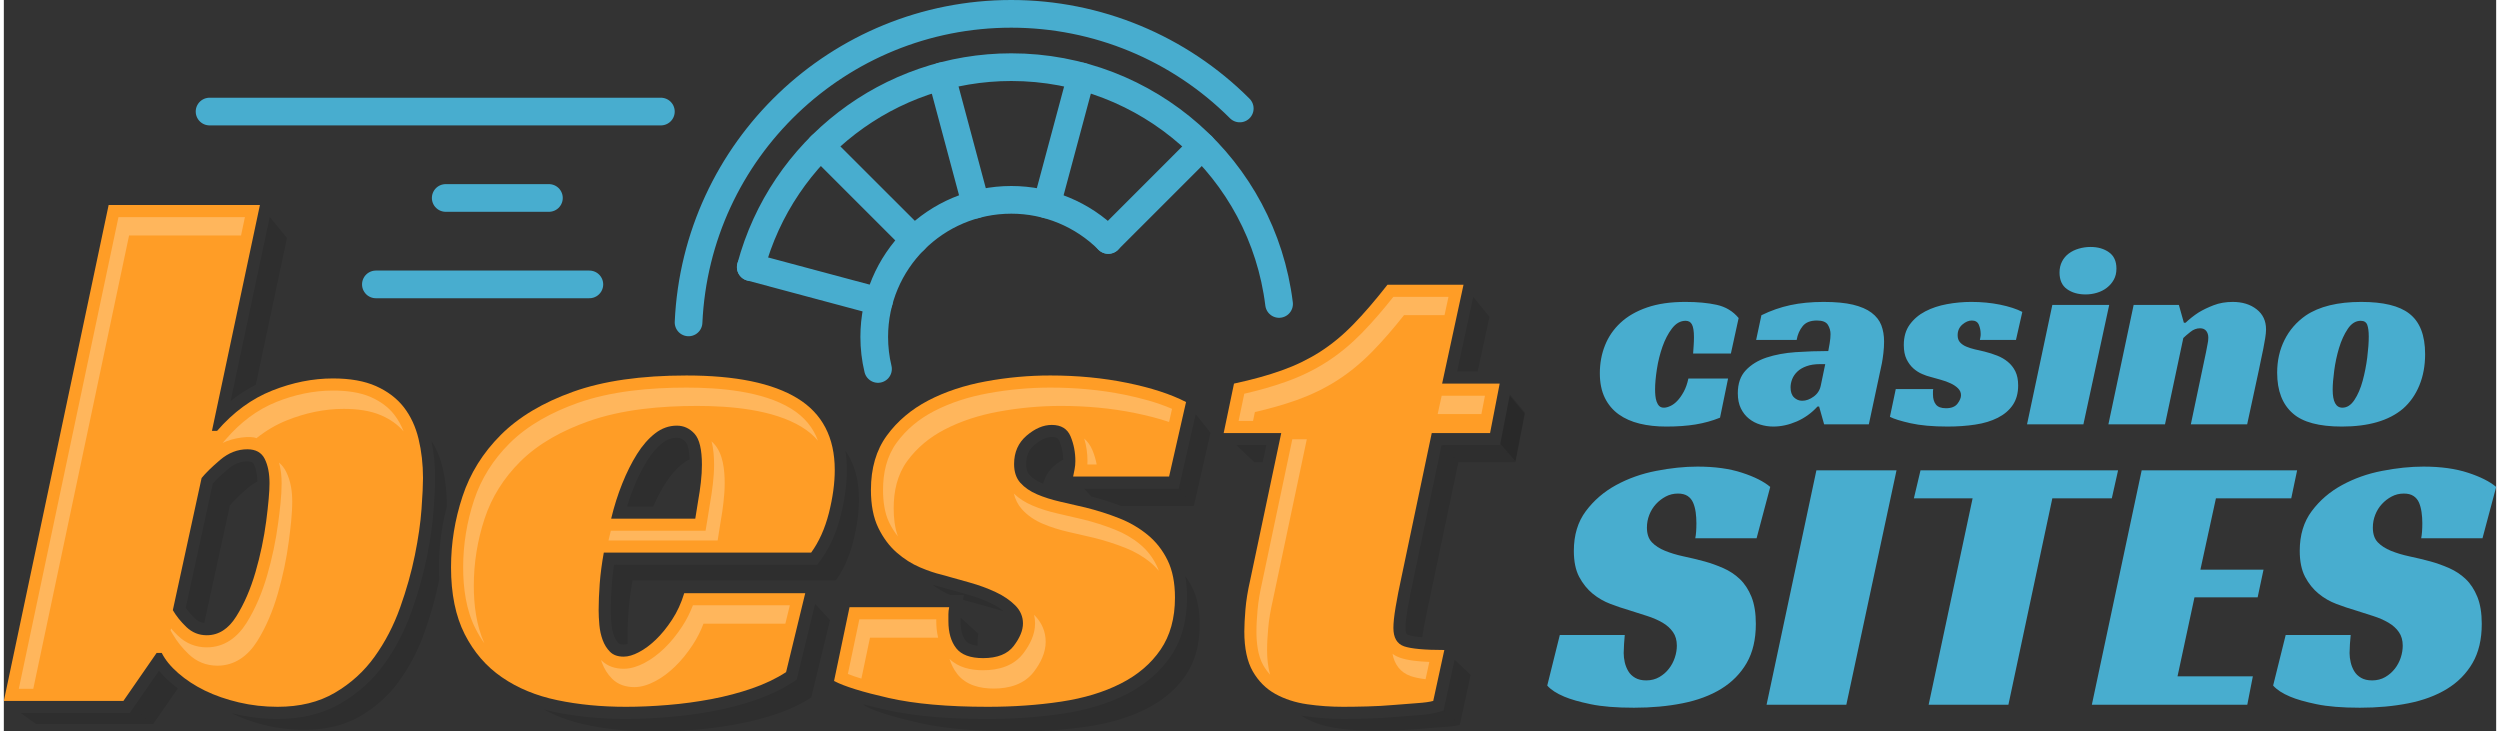
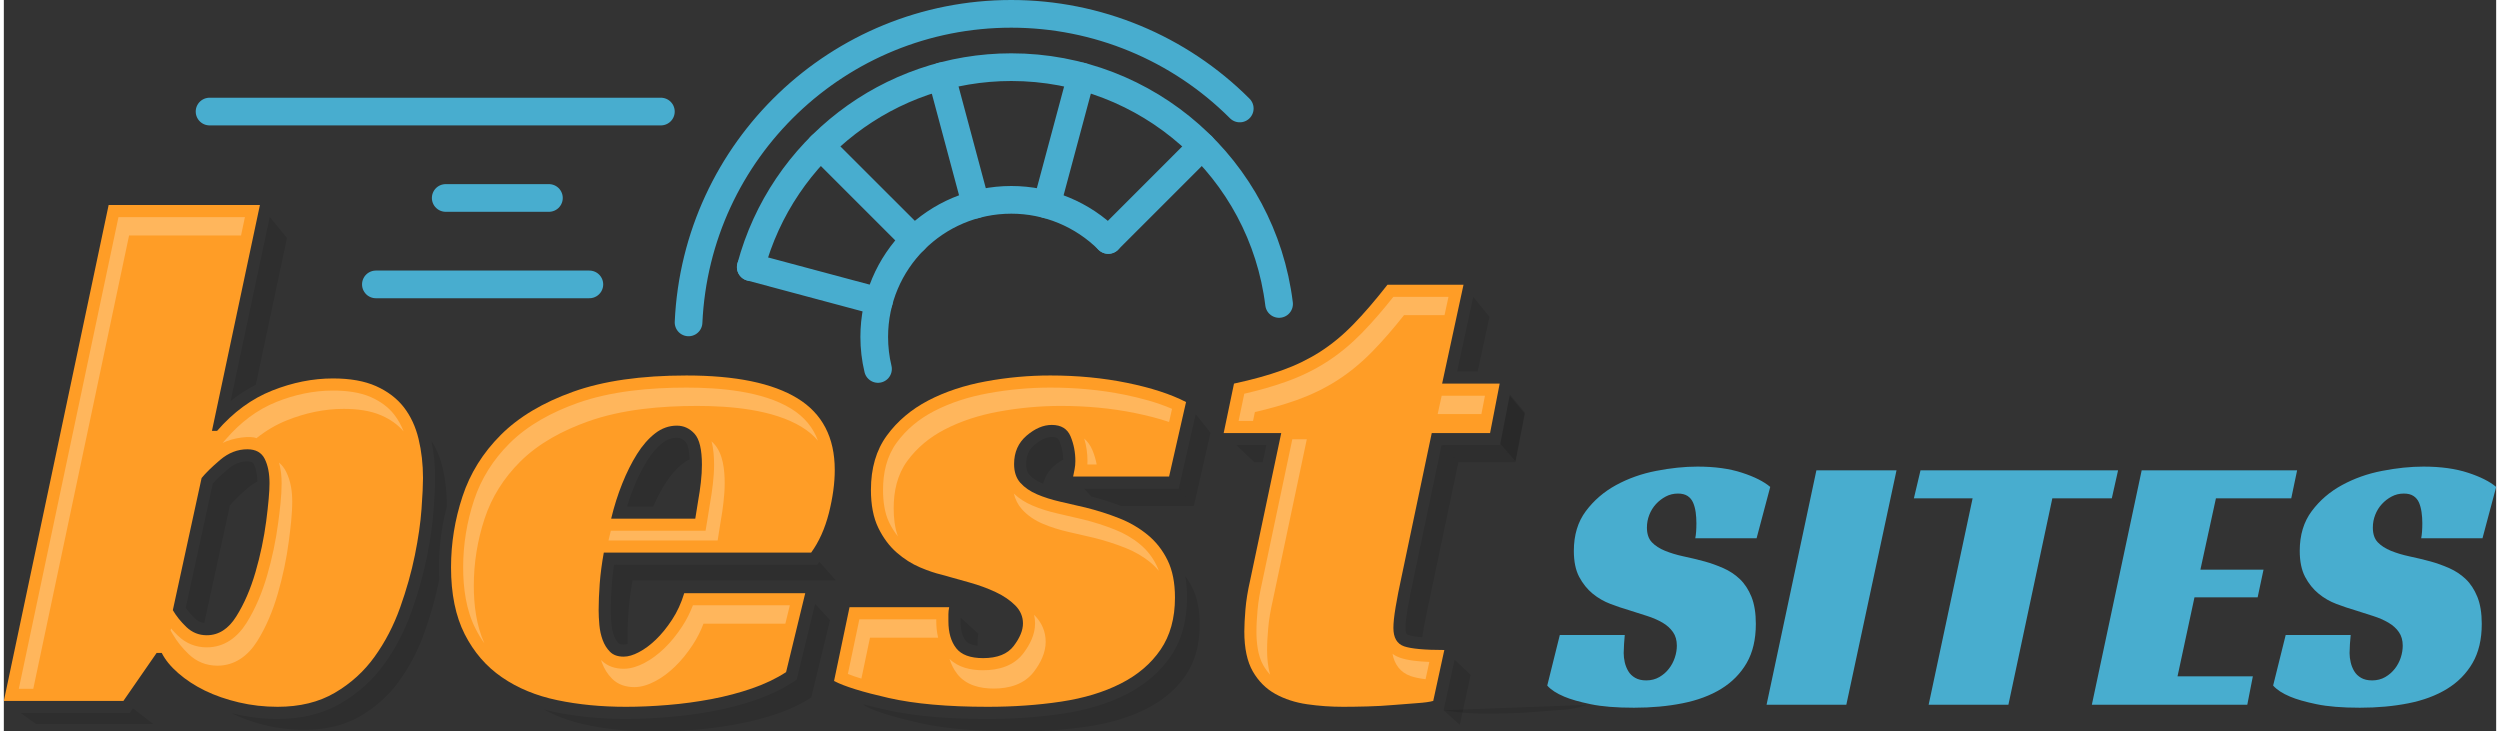
<svg xmlns="http://www.w3.org/2000/svg" xml:space="preserve" width="270px" height="79px" version="1.1" style="shape-rendering:geometricPrecision; text-rendering:geometricPrecision; image-rendering:optimizeQuality; fill-rule:evenodd; clip-rule:evenodd" viewBox="0 0 6230.8 1828.7">
  <rect x="0" y="0" width="6230.8" height="1828.7" fill="#333333" stroke="none" />
  <defs>
    <style type="text/css">
   
    .str0 {stroke:#48ADCF;stroke-width:69.2;stroke-linecap:round;stroke-linejoin:round;stroke-miterlimit:2.613}
    .fil5 {fill:none}
    .fil1 {fill:#48ADCF;fill-rule:nonzero}
    .fil0 {fill:#48ADCF;fill-rule:nonzero}
    .fil3 {fill:#FF9D26;fill-rule:nonzero}
    .fil2 {fill:black;fill-opacity:0.102}
    .fil4 {fill:white;fill-opacity:0.251}
   
  </style>
  </defs>
  <g id="Layer_x0020_1">
    <g id="_1840043385648">
-       <path class="fil0" d="M4290.5 1044.2c-19.4,7.8 -39.9,13.5 -61.4,17 -21.5,3.5 -45.9,5.2 -73.2,5.2 -24.1,0 -46.2,-2.4 -66.3,-7.3 -20.1,-4.9 -37.6,-12.6 -52.4,-23.2 -14.8,-10.7 -26.4,-24.4 -34.7,-41.3 -8.3,-16.9 -12.5,-37.4 -12.5,-61.4 0,-25 4.3,-48.3 12.9,-69.8 8.5,-21.5 21.5,-40.4 38.8,-56.5 17.4,-16.2 39.5,-29 66.3,-38.2 26.8,-9.3 58.7,-13.9 95.8,-13.9 30,0 56.2,2.4 78.4,7.3 22.2,4.9 40.5,15.8 54.8,33l-19.4 88.8 -94.4 0c0.4,-7.9 0.9,-14.8 1.4,-20.8 0.4,-6.1 0.7,-12.8 0.7,-20.2 0,-14.8 -1.7,-25.3 -4.9,-31.5 -3.2,-6.3 -8.5,-9.4 -16,-9.4 -12.9,0 -24.2,6.4 -34,19.1 -9.7,12.7 -17.6,28 -23.9,45.8 -6.2,17.8 -10.9,36.5 -13.9,56.2 -3,19.7 -4.5,36.4 -4.5,50.3 0,5.1 0.2,10.3 0.7,15.6 0.5,5.3 1.5,10.3 3.1,14.9 1.7,4.7 3.8,8.4 6.6,11.1 2.8,2.8 6.7,4.2 11.8,4.2 4.6,0 10,-1.4 16,-4.2 6,-2.7 11.8,-7 17.3,-12.8 5.6,-5.8 10.9,-13.3 16,-22.6 5.1,-9.2 9,-20.3 11.8,-33.3l99.2 0 -20.1 97.9zm103.4 -256.1c23.6,-11.6 47.8,-20 72.5,-25.3 24.8,-5.3 52.4,-8 82.9,-8 29.7,0 54.2,2.3 73.6,6.9 19.4,4.7 34.9,11.4 46.5,20.2 11.6,8.8 19.7,19.2 24.3,31.2 4.6,12 6.9,25.7 6.9,40.9 0,8.8 -0.5,18.3 -1.7,28.5 -1.2,10.2 -2.4,18.7 -3.8,25.7l-32.6 152.6 -111.8 0 -12.5 -44.4 -4.1 0c-14.8,16.2 -32.1,28.6 -51.7,37.2 -19.7,8.5 -39.2,12.8 -58.7,12.8 -11.1,0 -21.9,-1.6 -32.6,-4.9 -10.6,-3.2 -20.1,-8.2 -28.4,-14.9 -8.4,-6.7 -15.1,-15.3 -20.2,-25.7 -5,-10.4 -7.6,-23 -7.6,-37.8 0,-24 6.6,-43.1 19.8,-57.2 13.2,-14.1 30.5,-24.8 52,-32 21.6,-7.1 45.8,-11.6 72.9,-13.5 27.1,-1.8 54.3,-2.8 81.5,-2.8 1,-4.6 2.1,-11.2 3.5,-19.7 1.4,-8.6 2.1,-16.1 2.1,-22.6 0,-8.3 -2.2,-16.1 -6.6,-23.2 -4.4,-7.2 -13.5,-10.8 -27.4,-10.8 -16.2,0 -28.1,4.7 -35.7,14.2 -7.7,9.5 -12.7,21 -15,34.4l-101.3 0 13.2 -61.8zm159.6 122.2l-12.5 0c-13.4,0 -24.8,1.7 -34.3,5.2 -9.5,3.4 -17.1,7.9 -22.9,13.5 -5.8,5.5 -10.1,11.8 -12.9,18.7 -2.7,7 -4.1,13.9 -4.1,20.8 0,11.1 2.9,19.5 8.6,25 5.8,5.6 12.6,8.4 20.5,8.4 9.7,0 19.3,-3.5 28.8,-10.5 9.5,-6.9 15.4,-16.1 17.7,-27.7l11.1 -53.4zm386.6 -60.4c0.4,-2.3 0.9,-4.7 1.3,-7 0.5,-2.3 0.7,-4.8 0.7,-7.6 0,-8.3 -1.5,-16.1 -4.5,-23.2 -3,-7.2 -8.9,-10.8 -17.7,-10.8 -7.8,0 -15.7,3.3 -23.6,10.1 -7.8,6.7 -11.8,15.6 -11.8,26.7 0,7.4 2,13.3 5.9,17.7 4,4.4 9.2,8 15.6,10.7 6.5,2.8 13.8,5.1 21.9,7 8.1,1.8 16.1,3.7 23.9,5.5 11.1,2.8 21.7,6.2 31.6,10.1 10,3.9 18.9,9.1 26.7,15.6 7.9,6.5 14.2,14.5 18.8,23.9 4.6,9.5 6.9,21.2 6.9,35.1 0,19.4 -4.5,35.7 -13.5,48.9 -9,13.2 -21.5,23.8 -37.5,31.9 -16,8.1 -34.7,13.8 -56.2,17 -21.5,3.3 -44.5,4.9 -69.1,4.9 -37.4,0 -68.4,-2.8 -92.9,-8.3 -24.6,-5.6 -41.7,-10.9 -51.4,-16l14.6 -69.4 93.7 0c-0.5,2.3 -0.7,4.5 -0.7,6.6 0,2.1 0,4.3 0,6.6 0,10.6 2.4,19.1 7.3,25.3 4.8,6.3 13.3,9.4 25.3,9.4 13.4,0 23,-3.8 28.8,-11.5 5.8,-7.6 8.7,-14.6 8.7,-21.1 0,-6.5 -2.5,-12.2 -7.3,-17 -4.9,-4.9 -11,-9 -18.4,-12.5 -7.4,-3.5 -15.6,-6.5 -24.7,-9 -9,-2.6 -17.6,-5 -26,-7.3 -6,-1.4 -12.8,-3.7 -20.4,-7 -7.7,-3.2 -15,-7.8 -21.9,-13.8 -6.9,-6.1 -12.7,-13.8 -17.4,-23.3 -4.6,-9.5 -6.9,-21.4 -6.9,-35.7 0,-20.4 5,-37.4 14.9,-51 10,-13.7 22.9,-24.7 38.9,-33 15.9,-8.3 34,-14.3 54.1,-18 20.1,-3.7 40.4,-5.6 60.7,-5.6 25.5,0 49.5,2.3 72.2,6.9 22.7,4.7 41.2,10.7 55.5,18.1l-15.9 70.1 -90.2 0zm258.8 210.9l-140.9 0 63.2 -298.4 142.2 0 -64.5 298.4zm82.6 -389.3c0,10.7 -2.2,19.9 -6.6,27.8 -4.4,7.9 -10.2,14.6 -17.4,20.1 -7.1,5.6 -15.3,9.7 -24.6,12.5 -9.3,2.8 -18.7,4.2 -28.5,4.2 -18.5,0 -34,-4.4 -46.4,-13.2 -12.5,-8.8 -18.8,-22.7 -18.8,-41.7 0,-10.1 2.1,-19.3 6.3,-27.4 4.1,-8.1 9.8,-14.8 17,-20.1 7.1,-5.3 15.5,-9.4 24.9,-12.1 9.5,-2.8 19.4,-4.2 29.5,-4.2 18.1,0 33.4,4.4 45.8,13.2 12.5,8.8 18.8,22.4 18.8,40.9zm172.8 135.4c9.7,-9.3 20.6,-17.9 32.6,-25.7 10.6,-6.5 23.1,-12.5 37.5,-18.1 14.3,-5.5 30.3,-8.3 47.8,-8.3 24.1,0 44,6.1 59.7,18.4 15.8,12.3 23.6,29 23.6,50.3 0,6 -0.7,13.3 -2.1,21.9 -1.3,8.5 -3,17.4 -4.8,26.7 -1.9,9.2 -3.8,18.6 -5.9,28.1 -2.1,9.5 -3.8,17.9 -5.2,25.3l-29.2 135.3 -140.8 0 38.1 -181.1c0.9,-6 2.1,-12.1 3.5,-18.4 1.4,-6.2 2.1,-11.9 2.1,-17 0,-6.9 -1.8,-12.6 -5.2,-17 -3.5,-4.4 -8.7,-6.6 -15.6,-6.6 -8.4,0 -16.4,3 -24,9.1 -7.6,6 -13.5,11.1 -17.7,15.2l-45.8 215.8 -141.5 0 63.1 -298.4 113.1 0 12.5 44.5 4.2 0zm439.2 -52.1c55.1,0 95.1,9.7 120.1,29.2 26.4,20.3 39.6,54.1 39.6,101.3 0,29.1 -4.9,55.4 -14.6,78.7 -9.7,23.4 -23.4,42.7 -41,58 -35.1,29.6 -86,44.4 -152.6,44.4 -56.9,0 -97.6,-10.9 -122.2,-32.6 -26.3,-22.7 -39.5,-56.7 -39.5,-102 0,-30.1 6.1,-57.4 18.4,-81.9 12.2,-24.5 29.9,-44.9 53.1,-61.1 33.7,-22.7 80,-34 138.7,-34zm-47.1 264.4c11.5,0 21.6,-6.5 30.1,-19.4 8.6,-13 15.4,-28.8 20.5,-47.6 5.1,-18.7 8.9,-38.1 11.5,-58.3 2.5,-20.1 3.8,-37.5 3.8,-52.3 0,-13 -1.3,-22.8 -3.8,-29.5 -2.6,-6.8 -8,-10.1 -16.3,-10.1 -12.5,0 -23.3,6.7 -32.3,20.1 -9,13.4 -16.3,29.4 -21.9,47.9 -5.5,18.5 -9.6,37.5 -12.1,56.9 -2.6,19.4 -3.8,35.2 -3.8,47.2 0,30.1 8.1,45.1 24.3,45.1z" />
      <path class="fil1" d="M4228.6 1345.6c1.9,-9.2 2.8,-21.8 2.8,-37.8 0,-9.3 -0.6,-18.3 -1.8,-27.3 -1.3,-8.9 -3.4,-16.9 -6.5,-24 -3.1,-7 -7.7,-12.6 -13.8,-16.6 -6.2,-4 -14.2,-6 -24,-6 -11.1,0 -21.3,2.5 -30.5,7.4 -9.2,4.9 -17.4,11.2 -24.5,18.9 -7,7.7 -12.6,16.6 -16.6,26.8 -4,10.2 -6,20.8 -6,31.9 0,15.9 4.2,28.3 12.5,36.9 8.3,8.6 19.2,15.7 32.8,21.2 13.5,5.5 28.9,10.2 46.1,13.9 17.2,3.6 35.1,7.9 53.5,12.9 15.4,4.3 30.8,9.8 46.2,16.6 15.4,6.8 29.1,15.8 41.1,27.2 12,11.4 21.7,26.2 29.1,44.3 7.3,18.2 11,40.8 11,67.9 0,38.7 -7.7,71.4 -23,97.8 -15.4,26.5 -36.7,48 -63.7,64.6 -27.1,16.6 -59.3,28.6 -96.5,36 -37.2,7.4 -77.7,11.1 -121.4,11.1 -44.3,0 -80.4,-2.9 -108.4,-8.8 -28,-5.8 -50,-12.1 -66,-18.9 -19.1,-8 -33.3,-17.2 -42.5,-27.7l31.4 -126.4 162.4 0c-0.6,5.5 -1.2,13 -1.8,22.6 -0.6,9.5 -0.9,17.1 -0.9,22.6 0,7.4 0.9,15.1 2.7,23.1 1.9,8 4.8,15.3 8.8,22.1 4,6.8 9.7,12.3 17.1,16.6 7.4,4.3 16.6,6.5 27.7,6.5 12.3,0 23.2,-2.8 32.7,-8.3 9.6,-5.5 17.6,-12.5 24,-20.8 6.5,-8.3 11.4,-17.5 14.8,-27.7 3.4,-10.1 5.1,-20.1 5.1,-30 0,-13.5 -3.2,-24.9 -9.7,-34.1 -6.5,-9.3 -15.2,-17.1 -26.3,-23.6 -11.1,-6.4 -23.9,-12 -38.3,-16.6 -14.5,-4.6 -29.4,-9.4 -44.8,-14.3 -14.8,-4.3 -30.3,-9.5 -46.6,-15.7 -16.3,-6.1 -31.2,-14.7 -44.8,-25.8 -13.5,-11.1 -24.7,-25.1 -33.7,-42 -8.9,-16.9 -13.3,-38.6 -13.3,-65.1 0,-39.4 10,-72.5 30,-99.2 20,-26.8 45.2,-48.5 75.6,-65.1 30.5,-16.6 63.9,-28.5 100.2,-35.5 36.3,-7.1 70.8,-10.7 103.4,-10.7 43.1,0 80.1,5.1 111.2,15.3 31.1,10.1 54.6,22 70.6,35.5l-34.1 128.3 -153.3 0zm377.6 416.3l-199.4 0 124.6 -586.1 200.3 0 -125.5 586.1zm663.7 -516l-148.7 0 -109.8 516 -199.4 0 109.9 -516 -146.8 0 16.6 -70.1 493.9 0 -15.7 70.1zm74.7 -70.1l388.6 0 -14.7 70.1 -188.3 0 -38.8 178.2 157.8 0 -14.7 69.2 -157.9 0 -42.4 197.5 188.3 0 -13.9 71.1 -388.6 0 124.6 -586.1zm698.8 169.8c1.8,-9.2 2.8,-21.8 2.8,-37.8 0,-9.3 -0.6,-18.3 -1.9,-27.3 -1.2,-8.9 -3.4,-16.9 -6.4,-24 -3.1,-7 -7.7,-12.6 -13.9,-16.6 -6.1,-4 -14.1,-6 -24,-6 -11.1,0 -21.2,2.5 -30.4,7.4 -9.3,4.9 -17.4,11.2 -24.5,18.9 -7.1,7.7 -12.6,16.6 -16.6,26.8 -4,10.2 -6,20.8 -6,31.9 0,15.9 4.1,28.3 12.4,36.9 8.3,8.6 19.3,15.7 32.8,21.2 13.5,5.5 28.9,10.2 46.2,13.9 17.2,3.6 35,7.9 53.5,12.9 15.4,4.3 30.8,9.8 46.2,16.6 15.3,6.8 29,15.8 41,27.2 12,11.4 21.7,26.2 29.1,44.3 7.4,18.2 11.1,40.8 11.1,67.9 0,38.7 -7.7,71.4 -23.1,97.8 -15.4,26.5 -36.6,48 -63.7,64.6 -27.1,16.6 -59.2,28.6 -96.4,36 -37.3,7.4 -77.7,11.1 -121.4,11.1 -44.3,0 -80.5,-2.9 -108.5,-8.8 -28,-5.8 -50,-12.1 -66,-18.9 -19.1,-8 -33.2,-17.2 -42.5,-27.7l31.4 -126.4 162.5 0c-0.6,5.5 -1.2,13 -1.9,22.6 -0.6,9.5 -0.9,17.1 -0.9,22.6 0,7.4 0.9,15.1 2.8,23.1 1.8,8 4.8,15.3 8.8,22.1 4,6.8 9.7,12.3 17,16.6 7.4,4.3 16.6,6.5 27.7,6.5 12.3,0 23.3,-2.8 32.8,-8.3 9.5,-5.5 17.5,-12.5 24,-20.8 6.5,-8.3 11.4,-17.5 14.8,-27.7 3.3,-10.1 5,-20.1 5,-30 0,-13.5 -3.2,-24.9 -9.7,-34.1 -6.4,-9.3 -15.2,-17.1 -26.3,-23.6 -11,-6.4 -23.8,-12 -38.3,-16.6 -14.4,-4.6 -29.4,-9.4 -44.7,-14.3 -14.8,-4.3 -30.3,-9.5 -46.7,-15.7 -16.3,-6.1 -31.2,-14.7 -44.7,-25.8 -13.6,-11.1 -24.8,-25.1 -33.7,-42 -8.9,-16.9 -13.4,-38.6 -13.4,-65.1 0,-39.4 10,-72.5 30,-99.2 20,-26.8 45.2,-48.5 75.7,-65.1 30.5,-16.6 63.8,-28.5 100.2,-35.5 36.3,-7.1 70.7,-10.7 103.3,-10.7 43.1,0 80.2,5.1 111.3,15.3 31,10.1 54.6,22 70.6,35.5l-34.2 128.3 -153.2 0z" />
      <polygon class="fil2" points="3765,986.1 3802.5,1031.1 3778.9,1152.7 3741.1,1109.2 " />
      <polygon class="fil2" points="3673.6,742.1 3714,792.3 3684.5,928.7 3633.2,928.7 " />
      <polygon class="fil2" points="3764.6,989 3802.6,1034.5 3779.1,1155.7 3740.8,1111.6 " />
      <polygon class="fil2" points="3740.8,1111.6 3779.1,1155.7 3636.3,1155.7 3597.4,1112.9 3740.6,1112.9 " />
      <path class="fil2" d="M3597.4 1112.9l38.9 42.8 -74.1 352.5 -1.2 5.2 -1.1 5.1 -1 5 -1 5 -1 4.8 -1 4.9 -1 4.7 -0.9 4.7 -0.9 4.6 -0.8 4.5 -0.9 4.4 -0.8 4.4 -0.8 4.3 -0.7 4.3 -0.7 4.2 -0.7 4.1 -1.3 7.9 -0.4 2.8c-13.7,-1.1 -26.5,-2.9 -35.5,-6 -6.5,-2.2 -6.3,-11.7 -6.3,-17.5 0,-15 2.7,-31.8 5.1,-46.6 4.2,-24.9 9.4,-49.7 14.6,-74.4l70.5 -335.7 3 0z" />
      <polygon class="fil2" points="3626.9,1649.3 3667,1687.2 3639.9,1812 3599.5,1775.6 " />
-       <path class="fil2" d="M3599.5 1775.6l40.4 36.4 -3.4 0.9 -3.8 0.8 -4.2 0.7 -4.6 0.7 -5.1 0.7 -5.5 0.6 -5.9 0.5 -6.4 0.5 -6.6 0.5 -6.8 0.5 -7 0.5 -7.2 0.5 -7.3 0.6 -7.5 0.6 -7.6 0.7 -7.8 0.6 -8 0.7 -8 0.6 -8 0.5 -8.1 0.5 -8.2 0.4 -8.2 0.4 -8.3 0.3 -8.3 0.2 -8.3 0.2 -7.9 0.2 -7.8 0.2 -7.4 0.1 -7.3 0.1 -6.9 0.1 -6.7 0 -6.5 0 -5.6 0 -5.7 -0.1 -5.6 -0.1 -5.6 -0.2 -5.6 -0.2 -5.5 -0.2 -5.6 -0.4 -5.5 -0.3 -5.6 -0.5 -5.5 -0.4 -5.5 -0.6 -5.5 -0.5 -5.4 -0.6 -5.5 -0.7 -5.4 -0.7 -5.5 -0.8 -5.4 -0.8 -5.3 -1 -5.2 -1 -5.2 -1.1 -5.1 -1.3 -5 -1.3 -5 -1.4 -4.9 -1.6 -4.8 -1.6 -4.8 -1.7 -4.7 -1.9 -4.6 -1.9 -4.5 -2 -4.5 -2.2 -4.4 -2.2 -4.3 -2.3 -8.4 -5 -1.3 -0.9c3.5,0.6 6.9,1.2 10.4,1.7 31.3,4.6 63,6.8 94.7,6.8 20.3,0 40.6,-0.4 60.8,-1 22.8,-0.6 45.5,-1.8 68.2,-3.8 19.5,-1.6 39,-3.2 58.5,-4.5 14.9,-1.1 31.6,-2.6 45.9,-6.7l17.5 -5 0.2 -0.8z" />
+       <path class="fil2" d="M3599.5 1775.6c3.5,0.6 6.9,1.2 10.4,1.7 31.3,4.6 63,6.8 94.7,6.8 20.3,0 40.6,-0.4 60.8,-1 22.8,-0.6 45.5,-1.8 68.2,-3.8 19.5,-1.6 39,-3.2 58.5,-4.5 14.9,-1.1 31.6,-2.6 45.9,-6.7l17.5 -5 0.2 -0.8z" />
      <polygon class="fil2" points="3147.1,1155.7 3126.4,1155.7 3081.5,1112.9 3156.1,1112.9 " />
      <path class="fil2" d="M2648.4 1148.8l-6.9 4 -7.7 5.3 -7.7 6.2 -7.2 6.8 -6.2 7.4 -5.3 7.9 -4.3 8.4 -3.4 9 -1.4 5.5 -3.5 -1.4c-11.5,-4.9 -22.5,-11.6 -30.9,-21 -6.4,-7.2 -8,-17.5 -8,-26.8 0,-19.4 5.8,-35.2 20.8,-48 11.9,-10.1 26.8,-19.5 43,-19.5 9.1,0 15.4,1.3 19.1,10 6.2,14.8 9.2,30.3 9.6,46.2z" />
      <path class="fil2" d="M2953.5 1440.2l2.6 3.5 5.5 8.3 5.1 8.8 4.7 9 2.2 4.7 2.1 4.9 1.9 4.9 1.8 5.1 1.6 5.3 1.5 5.3 1.3 5.5 1.2 5.7 1.1 5.8 0.9 5.9 0.8 6 0.6 6.2 0.5 6.3 0.3 6.4 0.3 6.6 0 6.7 -0.1 9.4 -0.4 9.2 -0.7 9 -1 8.9 -1.2 8.6 -1.5 8.5 -1.8 8.2 -2.1 8.1 -2.3 7.8 -2.6 7.7 -2.9 7.5 -3.2 7.3 -3.5 7.1 -3.7 6.9 -4 6.8 -4.2 6.5 -4.5 6.4 -4.8 6.2 -4.9 6 -5.1 5.9 -5.4 5.8 -5.6 5.5 -5.8 5.5 -6 5.2 -6.2 5.2 -6.4 4.9 -6.6 4.8 -6.9 4.7 -7 4.5 -7.3 4.3 -7.5 4.2 -7.7 4.1 -7.8 3.8 -8.1 3.8 -8.2 3.6 -8.4 3.4 -8.6 3.3 -8.7 3.1 -8.9 3 -9.1 2.9 -9.2 2.7 -9.4 2.5 -9.6 2.4 -9.7 2.2 -9.9 2.1 -10.1 2 -10.3 1.8 -10.4 1.7 -10.6 1.5 -10.6 1.4 -10.8 1.3 -10.8 1.3 -10.9 1.1 -11 1.1 -11.1 0.9 -11.2 0.8 -11.3 0.8 -11.4 0.6 -11.5 0.6 -11.5 0.4 -11.7 0.4 -11.7 0.2 -11.9 0.2 -11.9 0 -9.1 0 -9 -0.1 -8.9 -0.1 -8.8 -0.1 -8.7 -0.2 -8.6 -0.3 -8.6 -0.2 -8.4 -0.3 -8.3 -0.4 -8.2 -0.4 -8.1 -0.5 -8 -0.4 -7.9 -0.6 -7.9 -0.5 -7.7 -0.7 -7.6 -0.6 -7.5 -0.7 -7.4 -0.8 -7.4 -0.7 -7.2 -0.9 -7.1 -0.8 -7 -0.9 -7 -1 -6.8 -1 -6.7 -1 -6.7 -1.1 -6.5 -1.1 -6.4 -1.2 -6.4 -1.2 -6.2 -1.3 -6.1 -1.2 -6.1 -1.4 -11.7 -2.7 -11.3 -2.7 -10.9 -2.6 -10.4 -2.7 -9.9 -2.7 -9.5 -2.6 -9 -2.6 -8.6 -2.6 -8.2 -2.6 -7.7 -2.6 -7.2 -2.6 -6.8 -2.5 -6.3 -2.5 -5.9 -2.6 -5.4 -2.5 -5 -2.5 -6 -4.7c20,5.3 39.6,9.8 57.1,13.8 81.5,18.4 170.5,22.9 253.9,22.9 62.9,0 125.9,-3.9 188.1,-13.3 54.7,-8.2 109.1,-23 158.6,-48.1 44.4,-22.6 82.7,-53.5 111,-94.8 29.9,-43.7 41.2,-94.8 41.2,-147.2 0,-17.9 -1.3,-36.1 -4.6,-53.8z" />
      <path class="fil2" d="M2391.8 1544l44.5 40.6 -0.4 2.3 -0.4 2.2 -0.3 2.2 -0.3 2.1 -0.2 2.2 -0.1 2.1 -0.1 2.1 0 2 0 2.1 0 2 0 2.1 0 2.2 0 2.1 0 2c-11.3,-1.2 -23.5,-4.5 -29.8,-12.5 -10.4,-13.4 -12.9,-32.3 -12.9,-48.8l0 -9z" />
-       <path class="fil2" d="M2499.7 1528.2l-5 -1.6 -8.7 -2.5 -8.8 -2.5 -8.7 -2.4 -8.6 -2.5 -8.5 -2.4 -8.4 -2.3 -8.4 -2.3 -8.2 -2.3 -8.2 -2.3 -6 -1.5 -6.1 -1.7 -6.4 -1.9 -1.8 -0.6 2.4 -11.7 -33.8 0 -1.6 -0.7 -7.4 -3.3 -7.4 -3.7 -7.2 -4 -7.2 -4.4 -7.1 -4.6 -6.7 -4.9c5.1,1.5 10.3,2.9 15.4,4.1 22.9,6.3 45.7,12.7 68.5,19.2 20.8,5.8 41.3,13 60.8,22.2 11.8,5.5 23.1,12.2 33.1,20.6z" />
      <polygon class="fil2" points="2979.7,1035.5 3016.6,1082 2975.1,1264.6 2937.6,1220.4 " />
      <path class="fil2" d="M2937.6 1220.4l37.5 44.2 -182.8 0c-24.1,-9.2 -48.7,-17 -73.7,-23.4l-17.7 -19.4 236.3 0 0.4 -1.4z" />
      <path class="fil2" d="M1714.6 1148.2l-4.7 2.4 -6.3 3.8 -6.2 4.5 -6 4.9 -5.9 5.3 -5.7 5.8 -5.6 6.1 -5.5 6.5 -5.3 7 -5.2 7.3 -5.1 7.7 -2.4 4 -2.5 4 -2.4 4.2 -2.4 4.2 -2.3 4.2 -2.4 4.4 -2.3 4.4 -2.2 4.5 -2.3 4.5 -2.2 4.7 -2.2 4.7 -2.2 4.7 -1.8 4.3 -65.5 0c4.7,-15.6 10.1,-31 16.1,-46.1 9.6,-23.8 20.8,-47.2 34.5,-68.9 10.3,-16.4 22.8,-31.9 38.1,-43.9 10.7,-8.3 22.3,-12.9 35.8,-12.9 9.2,0 15.7,3.6 21.9,10.3 6.9,7.6 9.3,28 10.2,43.4z" />
      <path class="fil2" d="M1531.3 1411.8l40.5 39 -0.9 5 -0.8 4.9 -0.9 4.9 -0.7 4.9 -0.8 4.9 -0.7 4.8 -0.7 4.8 -0.6 4.7 -0.6 4.8 -0.6 4.7 -0.5 4.6 -0.5 4.7 -0.5 4.6 -0.4 4.6 -0.4 4.6 -0.4 4.5 -0.6 8.9 -0.5 8.7 -0.5 8.5 -0.4 8.2 -0.3 8.1 -0.2 7.8 -0.1 7.5 -0.1 7.4 0.1 4.1 0 4.2 0.2 4.4 0.2 4.4 0 0.5c-3.4,1.1 -6.8,1.8 -9.9,1.8 -3.5,0 -10,-0.4 -12.7,-3.1 -5.3,-5.3 -8.9,-11.7 -11.5,-18.6 -3.5,-9.7 -5.6,-19.8 -6.5,-30.1 -1,-11.3 -1.7,-22.7 -1.7,-34.1 0,-21.4 1.1,-42.9 2.7,-64.2 1.2,-16.5 3.1,-33 5.6,-49.4l5.7 0z" />
      <polygon class="fil2" points="2028.2,1509.8 2065.4,1550.3 2018.4,1743.7 1977.4,1702.3 1982.2,1699.2 " />
      <path class="fil2" d="M1977.4 1702.3l41 41.4 -4.6 2.9 -4.7 2.9 -4.7 2.8 -4.8 2.7 -4.9 2.7 -5 2.6 -5.1 2.6 -5.1 2.5 -5.3 2.5 -5.3 2.4 -5.4 2.3 -5.5 2.3 -5.6 2.3 -5.6 2.1 -5.8 2.2 -5.8 2 -5.9 2 -5.9 2 -6 1.9 -6.1 1.9 -6 1.8 -6.1 1.7 -6.2 1.7 -6.2 1.7 -6.2 1.6 -6.3 1.6 -6.3 1.5 -6.4 1.5 -6.4 1.4 -6.4 1.3 -6.5 1.4 -6.5 1.2 -6.6 1.3 -6.6 1.1 -6.6 1.2 -6.6 1.1 -6.6 1 -6.6 1 -6.7 1 -6.6 0.9 -6.7 0.9 -6.7 0.8 -6.7 0.8 -6.7 0.8 -6.7 0.7 -6.8 0.7 -6.7 0.6 -6.8 0.6 -6.8 0.5 -6.7 0.5 -6.7 0.5 -6.6 0.5 -6.6 0.4 -6.5 0.3 -6.5 0.4 -6.5 0.3 -6.4 0.2 -6.4 0.3 -6.3 0.2 -6.3 0.1 -6.3 0.1 -6.2 0.1 -6.2 0.1 -6.1 0 -11.2 -0.1 -11.2 -0.1 -11 -0.4 -11 -0.4 -10.8 -0.6 -10.8 -0.7 -10.6 -0.8 -10.6 -1 -10.5 -1 -10.3 -1.3 -10.3 -1.3 -10.1 -1.4 -10.1 -1.6 -10 -1.7 -9.8 -1.9 -9.8 -2 -9.7 -2.1 -9.4 -2.3 -9.4 -2.5 -9.1 -2.7 -9.1 -2.8 -8.8 -3.1 -8.7 -3.2 -8.6 -3.4 -8.4 -3.6 -8.2 -3.8 -8.1 -3.9 -7.9 -4.2 -2.2 -1.2c9,2.4 18,4.6 27.1,6.5 58.4,12.2 118.2,17.3 177.8,17.3 36,0 71.9,-1.8 107.7,-4.8 37.6,-3.1 75,-8.1 112,-15.1 35.8,-6.8 71.2,-16 105.7,-27.9 32,-11.1 63.1,-25.4 91.5,-43.9l5.3 -3.4z" />
-       <path class="fil2" d="M2104 1126.9l4.8 7.2 6.1 10.7 5.3 11.3 4.6 11.7 4 12.1 3.2 12.7 2.5 13.2 1.8 13.7 1 14.2 0.4 14.6 -0.1 6.2 -0.1 6.2 -0.3 6.2 -0.4 6.4 -0.5 6.4 -0.6 6.4 -0.8 6.5 -0.8 6.6 -1 6.6 -1.1 6.7 -1.2 6.8 -1.2 6.9 -1.5 6.9 -1.5 6.9 -1.6 7 -1.8 7.1 -1.8 7.1 -2 6.9 -2.1 6.8 -2.2 6.6 -2.3 6.5 -2.5 6.4 -2.5 6.3 -2.7 6.1 -2.7 6 -2.9 5.8 -3 5.7 -3.1 5.6 -3.2 5.4 -3.4 5.3 -3.4 5.2 -3.6 5 -40.9 -46.1 3.9 -5.4c23.7,-32.6 39.3,-70.2 49.1,-109.1 9.6,-37.6 15.7,-76.5 15.7,-115.4 0,-16.5 -1.2,-32.5 -3.6,-47.9z" />
      <polygon class="fil2" points="2038.9,1404.7 2079.8,1450.8 1571.8,1450.8 1531.3,1411.8 2033.7,1411.8 " />
      <path class="fil2" d="M664.8 542.5l43 52.5 -77.9 366.7c-22.4,11.4 -43.3,25.1 -62.8,40.6l97.7 -459.8z" />
      <path class="fil2" d="M520 1220.1l45 43.9 -64 293.4c-8.9,-1.1 -16.5,-4.8 -23.4,-11.5 -8.4,-8 -16.2,-16.8 -22.8,-26.3l65.2 -299.5z" />
      <polygon class="fil2" points="322.9,1770.9 373.3,1810 80.4,1810 42.3,1782.6 314.8,1782.6 " />
      <path class="fil2" d="M633.8 1203.8l-7.9 4.4 -8 5.3 -7.7 6.2 -7.5 6.4 -6.9 6.2 -6.4 5.9 -5.9 5.7 -5.4 5.4 -4.9 5.1 -4.4 4.9 -3.8 4.7 -45 -43.9 2.5 -11.2c11.1,-12.9 25.1,-25.2 37.7,-35.9 14.1,-12 29.9,-19.5 48.6,-19.5 6.9,0 13,0.7 16.3,7.2 6.3,12.8 8.4,28.7 8.7,43.1z" />
-       <path class="fil2" d="M435 1720.9l-61.7 89.1 -50.4 -39.1 65 -94c8.6,10.5 18.3,20.2 28.5,29.1 6,5.2 12.2,10.2 18.6,14.9z" />
      <path class="fil2" d="M1069 1102.6l0.3 0.5 2.8 4.4 2.7 4.5 2.5 4.6 2.4 4.7 2.3 4.8 2.3 4.9 2 5 2 5.1 1.9 5.3 1.7 5.3 1.7 5.3 1.5 5.5 1.4 5.7 1.3 5.6 1.3 5.7 1.1 5.8 1.1 5.8 0.9 5.8 0.9 5.9 0.8 5.9 0.7 6 0.7 6 0.5 6.1 0.5 6.1 0.4 6.1 0.3 6.2 0.2 6.2 0.1 6.3 0.1 6.3 -0.1 3c-13,49.4 -19.6,100 -19.6,151.4 0,9.9 0.2,19.8 0.7,29.7l-0.9 4.8 -1.7 7.8 -1.7 7.9 -1.8 7.8 -1.8 7.9 -2 7.9 -2 8 -2.2 8 -2.2 8 -2.3 8 -2.4 8.1 -2.5 8.1 -2.5 8.1 -2.7 8.2 -2.7 8.1 -2.8 8.2 -2.9 8.3 -3 8.2 -3.1 8.1 -3.2 8 -3.4 7.9 -3.5 7.9 -3.6 7.7 -3.7 7.7 -3.8 7.5 -4 7.5 -4.1 7.4 -4.2 7.3 -4.3 7.1 -4.4 7.2 -4.6 7 -4.7 6.9 -4.8 6.8 -4.9 6.7 -5.1 6.6 -5.2 6.4 -5.4 6.2 -5.6 6.1 -5.7 5.9 -5.9 5.8 -6 5.6 -6.2 5.4 -6.3 5.3 -6.5 5.2 -6.7 5 -6.8 4.8 -6.9 4.7 -7.1 4.5 -7.3 4.4 -7.4 4.2 -7.6 3.9 -7.8 3.6 -8 3.3 -8.1 3.1 -8.3 2.8 -8.5 2.6 -8.7 2.3 -8.8 2 -9.1 1.7 -9.2 1.5 -9.3 1.2 -9.6 0.9 -9.7 0.7 -9.9 0.4 -10.1 0.1 -6.1 0 -6.1 -0.1 -6 -0.2 -6 -0.3 -6.1 -0.4 -5.9 -0.5 -6 -0.5 -5.9 -0.7 -6 -0.7 -5.9 -0.8 -5.8 -0.9 -5.9 -0.9 -5.8 -1.1 -5.9 -1.2 -5.7 -1.2 -5.8 -1.3 -5.7 -1.4 -5.7 -1.4 -5.6 -1.5 -5.5 -1.6 -5.5 -1.6 -5.3 -1.6 -5.3 -1.8 -5.3 -1.8 -5.1 -1.8 -5.1 -1.9 -5 -1.9 -5 -2 -4.9 -2.1 -4.8 -2.1 -4.7 -2.2 -4.7 -2.2 -4.1 -2.1c3.9,1 7.8,2 11.7,2.9 34,8 68.8,11.9 103.7,11.9 55.6,0 110,-11 158.3,-39.2 43.2,-25.3 79.8,-58.3 109,-98.9 28.7,-40.1 51,-83.9 67.5,-130.2 15.8,-44.1 28.8,-89.3 38.1,-135.1 8,-39.3 14.3,-79.3 17.1,-119.2 1.9,-26.3 3.8,-53.3 3.8,-79.7 0,-31 -2.8,-62.1 -9.2,-92.5z" />
      <path class="fil3" d="M3075.4 959c45.5,-9.8 85.5,-20.9 119.9,-33.2 34.5,-12.3 66.1,-27.7 95,-46.1 28.9,-18.5 56.6,-41.2 83,-68.3 26.5,-27.1 55.1,-60.3 85.8,-99.6l190.1 0 -53.5 247.2 143.9 0 -24 123.6 -145.8 0 -75.6 359.7c-6.2,28.3 -11.1,53.5 -14.8,75.7 -3.7,22.1 -5.5,39.3 -5.5,51.6 0,24.6 8.9,40 26.7,46.2 17.9,6.1 51.4,9.2 100.6,9.2l-27.7 127.3c-8.6,2.4 -21.8,4.3 -39.6,5.5 -17.9,1.2 -37.6,2.8 -59.1,4.6 -21.5,1.9 -43.6,3.1 -66.4,3.7 -22.8,0.6 -42.7,0.9 -60,0.9 -30.7,0 -60.8,-2.1 -90.4,-6.4 -29.5,-4.3 -55.9,-12.9 -79.3,-25.8 -23.4,-13 -42.1,-31.7 -56.3,-56.3 -14.1,-24.6 -21.2,-57.8 -21.2,-99.6 0,-14.8 1,-33.2 2.8,-55.4 1.8,-22.1 5.8,-46.7 12,-73.8l77.5 -367.1 -143.9 0 25.8 -123.6z" />
      <path class="fil3" d="M2673.2 1191.4c1.3,-6.1 2.5,-12.3 3.7,-18.4 1.2,-6.2 1.9,-12.9 1.9,-20.3 0,-22.1 -4,-42.7 -12,-61.8 -8,-19.1 -23.7,-28.6 -47.1,-28.6 -20.9,0 -41.8,8.9 -62.7,26.7 -20.9,17.9 -31.4,41.6 -31.4,71.1 0,19.7 5.3,35.3 15.7,47 10.5,11.7 24.3,21.2 41.5,28.6 17.2,7.4 36.6,13.5 58.1,18.5 21.6,4.9 42.8,9.8 63.7,14.7 29.5,7.4 57.5,16.3 83.9,26.8 26.5,10.4 50.1,24.3 71.1,41.5 20.9,17.2 37.5,38.4 49.8,63.6 12.3,25.2 18.4,56.3 18.4,93.2 0,51.7 -12,95 -36,130.1 -23.9,35 -57.1,63.3 -99.6,84.8 -42.4,21.6 -92.2,36.6 -149.4,45.2 -57.2,8.6 -118.4,12.9 -183.6,12.9 -99.6,0 -182,-7.3 -247.2,-22.1 -65.2,-14.8 -110.7,-28.9 -136.5,-42.4l38.7 -184.5 249.1 0c-1.2,6.1 -1.9,12 -1.9,17.5 0,5.5 0,11.4 0,17.5 0,28.3 6.5,50.8 19.4,67.4 12.9,16.6 35.4,24.9 67.3,24.9 35.7,0 61.2,-10.2 76.6,-30.5 15.4,-20.3 23.1,-39 23.1,-56.2 0,-17.2 -6.5,-32.3 -19.4,-45.2 -12.9,-12.9 -29.2,-24 -48.9,-33.2 -19.7,-9.3 -41.5,-17.3 -65.5,-24 -24,-6.8 -47,-13.2 -69.2,-19.4 -16,-3.7 -34.1,-9.8 -54.4,-18.4 -20.3,-8.6 -39.7,-20.9 -58.1,-36.9 -18.4,-16 -33.8,-36.6 -46.1,-61.8 -12.3,-25.2 -18.5,-56.9 -18.5,-95 0,-54.2 13.2,-99.4 39.7,-135.7 26.4,-36.2 60.9,-65.4 103.3,-87.6 42.4,-22.1 90.4,-38.1 143.9,-47.9 53.5,-9.9 107.3,-14.8 161.4,-14.8 67.7,0 131.6,6.1 191.9,18.4 60.3,12.3 109.5,28.3 147.6,48l-42.4 186.3 -239.9 0z" />
      <path class="fil3" d="M1745.2 1161.9c0,-38.1 -6.1,-63.9 -18.4,-77.5 -12.3,-13.5 -27.1,-20.3 -44.3,-20.3 -19.7,0 -37.8,6.5 -54.4,19.4 -16.6,12.9 -31.7,30.2 -45.2,51.7 -13.5,21.5 -25.8,46.1 -36.9,73.8 -11.1,27.6 -20.3,56.9 -27.7,87.6l210.3 0c2.5,-14.8 5,-30.1 7.4,-46.1 2.5,-13.6 4.6,-28.3 6.5,-44.3 1.8,-16 2.7,-30.8 2.7,-44.3zm-245.3 219.6c-4.9,27 -8.3,52.8 -10.2,77.4 -1.8,24.7 -2.7,46.8 -2.7,66.5 0,11 0.6,23.3 1.8,36.9 1.2,13.5 4,26.1 8.3,37.8 4.3,11.7 10.5,21.5 18.5,29.5 8,8 19.3,12 34.1,12 11.1,0 23.7,-3.7 37.8,-11.1 14.2,-7.4 28.3,-17.8 42.4,-31.3 14.2,-13.6 27.7,-30.2 40.6,-49.9 12.9,-19.6 23.1,-41.8 30.5,-66.4l302.5 0 -47.9 197.4c-24.6,16 -52.9,29.5 -84.9,40.6 -32,11.1 -65.8,20 -101.5,26.8 -35.6,6.7 -71.9,11.7 -108.8,14.7 -36.9,3.1 -72,4.6 -105.2,4.6 -61.5,0 -118.7,-5.5 -171.5,-16.6 -52.9,-11 -99.1,-30.1 -138.4,-57.2 -39.4,-27 -70.4,-63 -93.2,-107.9 -22.7,-44.9 -34.1,-100.5 -34.1,-166.9 0,-60.3 9.5,-119.3 28.6,-177.1 19,-57.9 51,-109.2 95.9,-154.1 44.9,-44.9 105.2,-80.9 180.8,-107.9 75.7,-27.1 170.1,-40.6 283.2,-40.6 123,0 215.5,19.1 277.7,57.2 62.1,38.1 93.1,97.8 93.1,178.9 0,33.3 -4.9,69.2 -14.7,108 -9.9,38.7 -24.6,71.6 -44.3,98.7l-518.4 0z" />
      <path class="fil3" d="M507.3 1588.1c29.6,0 54.2,-15.7 73.8,-47.1 19.7,-31.3 35.7,-68.2 48,-110.6 12.3,-42.5 21.2,-84.9 26.8,-127.3 5.5,-42.5 8.3,-74.1 8.3,-95 0,-24.7 -4,-44.9 -12,-60.9 -8,-16 -22.5,-24 -43.4,-24 -24.6,0 -47.3,8.9 -68.2,26.7 -21,17.9 -36.3,32.9 -46.2,45.2l-71.9 330.3c8.6,14.7 20,28.9 34.1,42.4 14.2,13.5 31.1,20.3 50.7,20.3zm-208.4 164.2l-298.9 0 262 -1239.8 378.2 0 -119.9 564.6 12.9 0c40.6,-46.8 86.4,-80.3 137.4,-100.6 51.1,-20.3 101.8,-30.4 152.2,-30.4 43.1,0 79,6.4 107.9,19.3 28.9,13 52,30.5 69.2,52.6 17.2,22.2 29.5,48.6 36.9,79.3 7.4,30.8 11.1,63.4 11.1,97.8 0,17.2 -1.2,43.1 -3.7,77.5 -2.5,34.5 -8,72.9 -16.6,115.3 -8.6,42.5 -20.9,86.1 -36.9,131 -16,44.9 -37.2,85.8 -63.7,122.7 -26.4,36.9 -59.6,67 -99.6,90.4 -39.9,23.4 -87.6,35 -143,35 -33.2,0 -65.4,-3.6 -96.8,-11 -31.4,-7.4 -59.7,-17.2 -84.9,-29.5 -25.2,-12.3 -47.3,-26.8 -66.4,-43.4 -19.1,-16.6 -32.9,-33.5 -41.5,-50.7l-12.9 0 -83 119.9z" />
      <path class="fil4" d="M999.4 1078.5c-5.8,-14.9 -13.4,-29 -23.4,-41.9 -15.2,-19.5 -35.2,-33.4 -57.6,-43.5 -29.2,-13 -63.9,-16.7 -95.6,-16.7 -48.7,0 -95.9,10.3 -141,28.3 -49.5,19.7 -91,52.2 -125.7,92.2l-9.1 10.5c26.1,-13.3 70.2,-18.7 84.5,-11.9 23.2,-18.5 48.7,-33.8 76.9,-45 45.1,-17.9 92.3,-28.3 141,-28.3 31.6,0 66.3,3.7 95.5,16.8 20.9,9.3 39.7,22.1 54.5,39.5zm-406.4 -489.8l9.7 -45.9 -316.1 0 -249.2 1179.2 36.2 0 239.5 -1133.3 279.9 0zm-85.7 1029.7c-27.4,0 -51.8,-9.7 -71.6,-28.7 -6.2,-5.9 -12.1,-12.1 -17.7,-18.6l-1.1 5.2 6 10.2c10.6,18.2 24.1,34.5 39.3,49 19.8,19 44.3,28.7 71.7,28.7 43.9,0 76.7,-25 99.5,-61.2 22.9,-36.5 39.4,-77 51.4,-118.4 12.5,-43.1 21.9,-87.2 27.7,-131.8 4.1,-32 8.5,-66.6 8.5,-98.9 0,-25.4 -3.7,-51.5 -15.2,-74.4 -4.6,-9.4 -10.7,-17 -17.8,-23.1 4.7,16.7 6.5,34.4 6.5,51.7 0,32.2 -4.4,66.9 -8.6,98.9 -5.8,44.6 -15.2,88.6 -27.7,131.8 -12,41.3 -28.5,81.8 -51.4,118.4 -22.7,36.2 -55.5,61.2 -99.5,61.2z" />
      <path class="fil4" d="M2035.3 1101.7c-11.8,-32.2 -33.3,-59.3 -67,-80 -72,-44.2 -179.4,-52.7 -261.8,-52.7 -89.9,0 -187.8,8.4 -273,38.8 -61.9,22.2 -122.7,54 -169.5,100.8 -40.5,40.5 -70.7,87.7 -88.6,142.1 -17.9,54.4 -27.1,110.5 -27.1,167.7 0,51.7 7.2,106.6 30.9,153.2 6.5,12.9 13.8,25.1 22.1,36.6 -20.1,-44.6 -26.4,-95.7 -26.4,-144 0,-57.2 9.1,-113.3 27,-167.6 18,-54.5 48.1,-101.6 88.6,-142.1 46.9,-46.9 107.7,-78.7 169.6,-100.8 85.2,-30.5 183.1,-38.9 273,-38.9 82.4,0 189.7,8.6 261.8,52.8 16.2,9.9 29.6,21.4 40.4,34.1zm-81.5 457.4l11.2 -45.9 -242.3 0c-7.1,18.5 -15.9,36.2 -26.8,52.8 -13,19.8 -27.9,38.7 -45,55.1 -14.8,14.1 -31.2,26.8 -49.4,36.3 -15.9,8.3 -33.6,14.5 -51.8,14.5 -20.8,0 -40.6,-5.9 -55.6,-20.9l-1.1 -1.1c0.7,2.1 1.4,4.3 2.2,6.5 5.6,15.2 14,29 25.5,40.5 14.9,14.9 34.8,20.9 55.5,20.9 18.2,0 35.9,-6.2 51.9,-14.6 18.2,-9.4 34.6,-22.2 49.3,-36.3 17.2,-16.4 32,-35.3 45,-55.1 10.9,-16.6 19.8,-34.3 26.8,-52.7l204.6 0zm-442.2 -207.9l272.9 0 0.6 -3.8c2.6,-15.5 5.1,-31 7.4,-46.5 2.7,-14.5 4.9,-29.9 6.6,-45.4 1.9,-15.8 3,-31.8 3,-47.7 0,-32.1 -3.7,-73 -26.3,-97.9 -2.1,-2.3 -4.3,-4.6 -6.6,-6.6 5.2,19.3 6.4,40.4 6.4,58.6 0,16 -1.2,31.9 -3,47.8 -1.8,15.4 -4,30.9 -6.6,45.4 -2.4,15.5 -4.9,31 -7.5,46.5l-4.2 25.3 -236.8 0 -2.1 8.5 -3.8 15.8z" />
      <path class="fil4" d="M2708.8 1161.1l23.3 0c-2.3,-12.3 -5.9,-24.4 -10.8,-36.1 -5,-11.8 -11.9,-21.3 -20.4,-28.6 5.6,18.2 8.2,37.1 8.2,56.3 0,2.8 -0.1,5.6 -0.3,8.4zm204.3 -106.2l7.4 -32.8c-37.6,-16.3 -79.3,-27.2 -118.7,-35.3 -61.1,-12.4 -123.5,-17.8 -185.8,-17.8 -52.3,0 -104.4,4.8 -155.9,14.3 -47,8.6 -93,22.9 -135.4,45 -36.8,19.2 -68.3,45 -92.8,78.6 -25.1,34.5 -33.9,75.7 -33.9,117.8 0,27.1 3.4,57 15.4,81.7 6,12.3 13.2,24 21.8,34.6 -8.2,-22.2 -10.6,-47.4 -10.6,-70.5 0,-42 8.7,-83.3 33.8,-117.8 24.6,-33.6 56.1,-59.4 92.9,-78.6 42.4,-22.1 88.4,-36.4 135.3,-45 51.5,-9.5 103.7,-14.3 156,-14.3 62.3,0 124.7,5.4 185.8,17.9 27.8,5.7 56.8,12.8 84.7,22.2zm-337.5 482.1c1.6,6.9 2.5,14.1 2.5,21.6 0,27.6 -12.9,53 -29.2,74.5 -24.2,32 -62.2,42.5 -100.8,42.5 -30.5,0 -61.8,-6.7 -83.8,-28.3 4.1,13.4 10.3,26.1 19.1,37.5 22,28.3 57.1,36.6 91.3,36.6 38.6,0 76.5,-10.5 100.7,-42.4 16.4,-21.6 29.2,-47 29.2,-74.6 0,-25.8 -10,-48.4 -28.2,-66.6l-0.8 -0.8zm-239.9 57.1c-3.2,-13.3 -4.6,-27.2 -4.6,-41.1 0,-1.5 0,-3.1 0,-4.7l-192.3 0 -28.7 136.6c10.6,4.2 22.1,8.1 33.8,11.6l21.5 -102.4 170.3 0zm551.8 -167.1c-1.6,-4.4 -3.3,-8.7 -5.4,-12.9 -10.1,-20.8 -23.9,-38.8 -41.8,-53.5 -18.9,-15.6 -40.1,-27.7 -62.9,-36.7 -26.1,-10.3 -52.8,-18.9 -80,-25.5 -21,-5.1 -42.1,-9.9 -63.2,-14.7 -21.6,-4.9 -43,-11.4 -63.3,-20.1 -16.9,-7.3 -32.7,-17 -45.9,-29.7 3.5,14.4 10,27.7 20.3,39.3 14.3,16 32.4,27.8 52.1,36.2 20.4,8.7 41.8,15.2 63.3,20.2 21.1,4.8 42.2,9.5 63.3,14.6 27.2,6.7 53.9,15.2 79.9,25.5 22.8,9 44,21.1 62.9,36.7 7.7,6.3 14.5,13.2 20.7,20.6z" />
      <path class="fil4" d="M3101.1 984.3l-14.2 68 36.1 0 4.6 -22.2c35.3,-8.1 70.4,-17.8 104.5,-29.9 35.4,-12.7 69.4,-28.9 101.1,-49.1 32.2,-20.6 61.7,-45.3 88.4,-72.7 27.9,-28.5 54,-59.2 78.8,-90.5l101.3 0 9.9 -45.8 -137.8 0c-24.8,31.3 -50.9,61.9 -78.8,90.5 -26.7,27.3 -56.1,52 -88.4,72.6 -31.7,20.3 -65.7,36.5 -101.1,49.1 -34,12.2 -69.1,21.9 -104.4,30zm120.1 113.8l-75.6 358.3c-5.2,22.9 -9.4,46.3 -11.4,69.6 -1.5,17.5 -2.7,35.3 -2.7,52.9 0,27.4 3.3,60.3 17.2,84.5 4.9,8.5 10.6,16.3 17.1,23.3 -6,-20 -7.7,-42.4 -7.7,-62 0,-17.5 1.2,-35.3 2.7,-52.8 1.9,-23.4 6.1,-46.8 11.3,-69.6l85.3 -404.2 -36.2 0zm333.1 599.9l9.4 -43.2c-25.6,-1 -53,-3.5 -72.9,-10.4 -7.3,-2.5 -13.6,-5.8 -19.1,-9.9 4.6,25.5 18.8,46.5 45.6,55.8 10.7,3.6 23.5,6.1 37,7.7zm139.6 -662.9l8.9 -45.8 -108.2 0 -10 45.8 109.3 0z" />
      <g>
        <path class="fil5 str0" d="M2185.4 922.4c-6.3,-26.2 -9.4,-53.1 -9.4,-80.1 0,-189.3 153.4,-342.7 342.7,-342.7 90.9,0 178.1,36.1 242.4,100.3" />
        <path class="fil5 str0" d="M1711.8 806c19.5,-431.5 375,-771.4 806.9,-771.4 214.2,0 419.7,85.1 571.1,236.6" />
        <path class="fil5 str0" d="M1867.3 667.8c79,-294.9 346.2,-499.9 651.4,-499.9 340.6,0 627.7,254 669.4,592" />
        <line class="fil5 str0" x1="2693.3" y1="190.9" x2="2607.4" y2="511.2" />
        <line class="fil5 str0" x1="2276.4" y1="599.9" x2="2041.8" y2="365.4" />
        <line class="fil5 str0" x1="2344.2" y1="190.9" x2="2430" y2="511.2" />
        <line class="fil5 str0" x1="2995.6" y1="365.4" x2="2761.1" y2="599.9" />
        <line class="fil5 str0" x1="2187.6" y1="753.6" x2="1867.3" y2="667.8" />
        <line class="fil5 str0" x1="1463.8" y1="711" x2="930.1" y2="711" />
        <line class="fil5 str0" x1="1642.6" y1="278.9" x2="514.3" y2="278.9" />
        <line class="fil5 str0" x1="1362.7" y1="494.9" x2="1104.7" y2="494.9" />
      </g>
    </g>
  </g>
</svg>